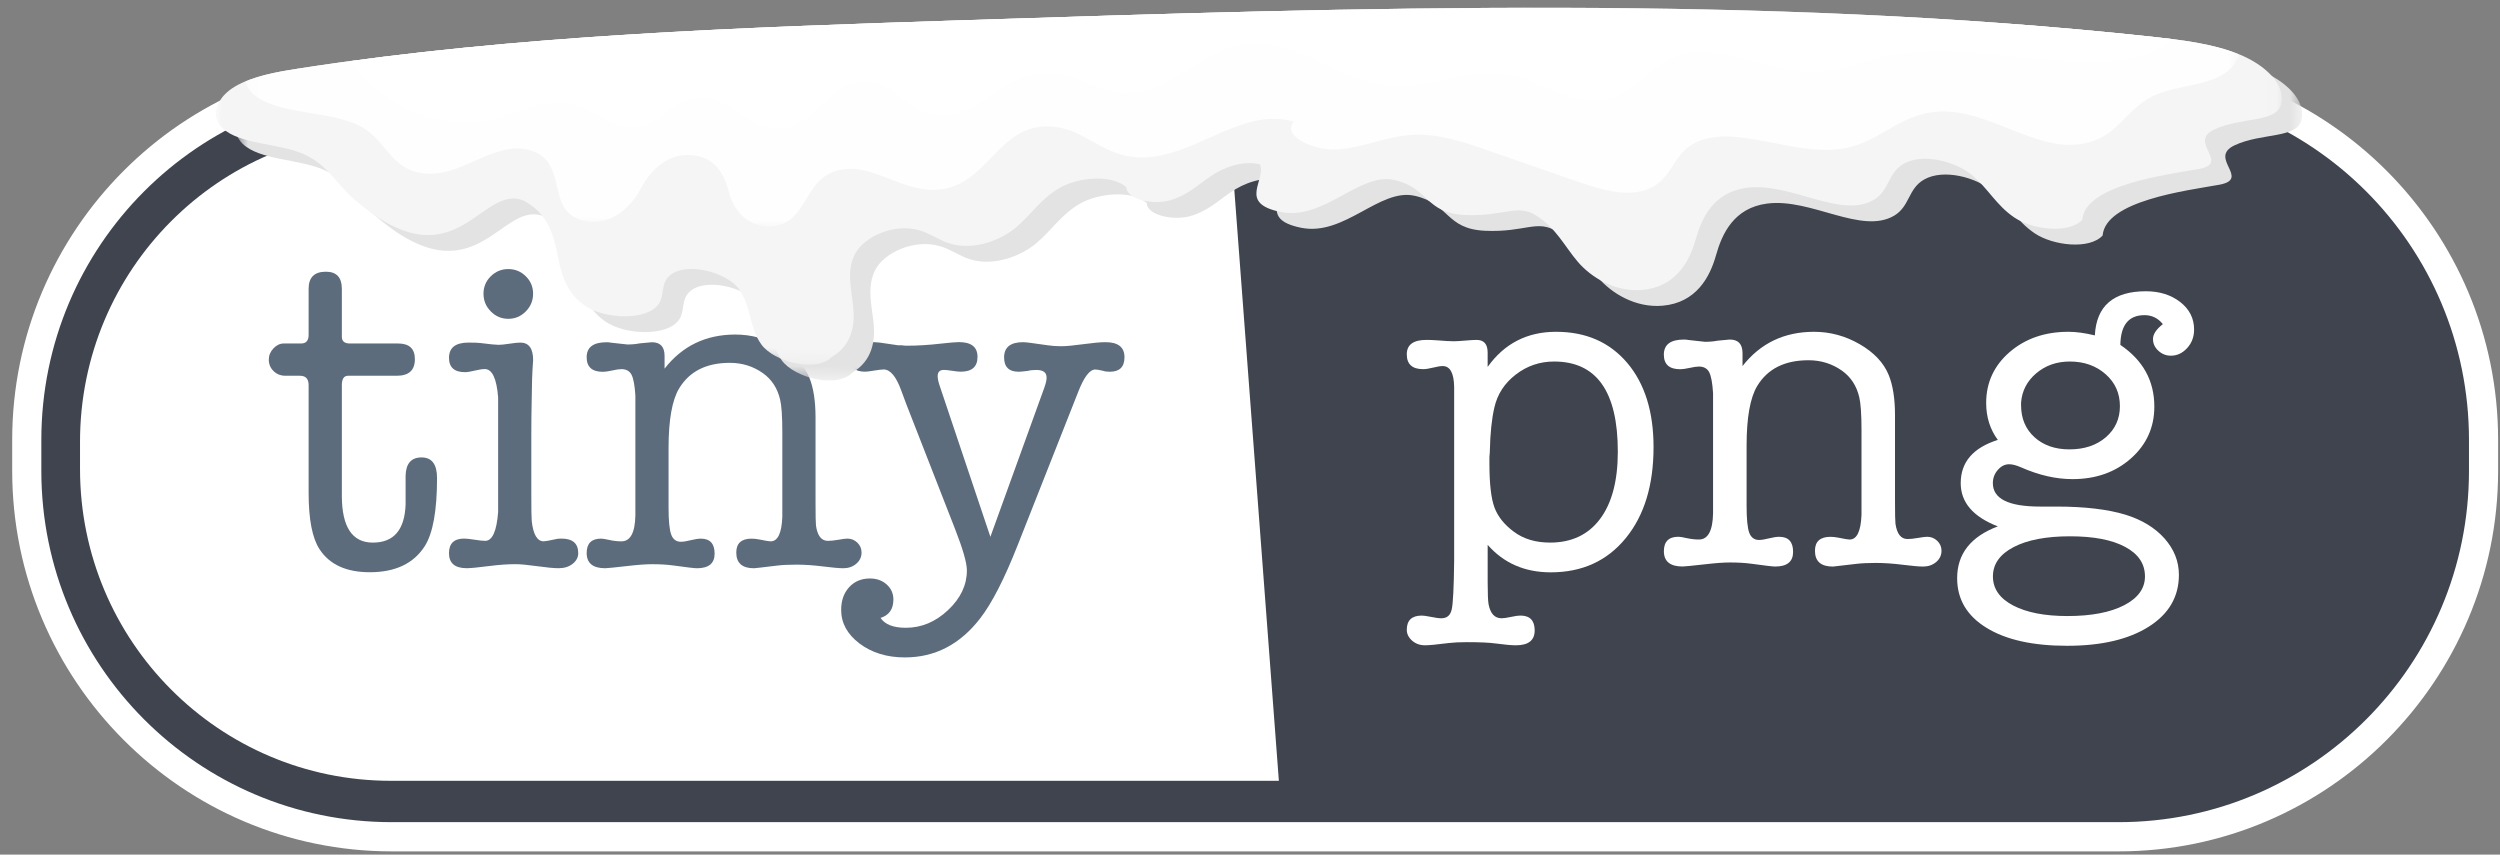
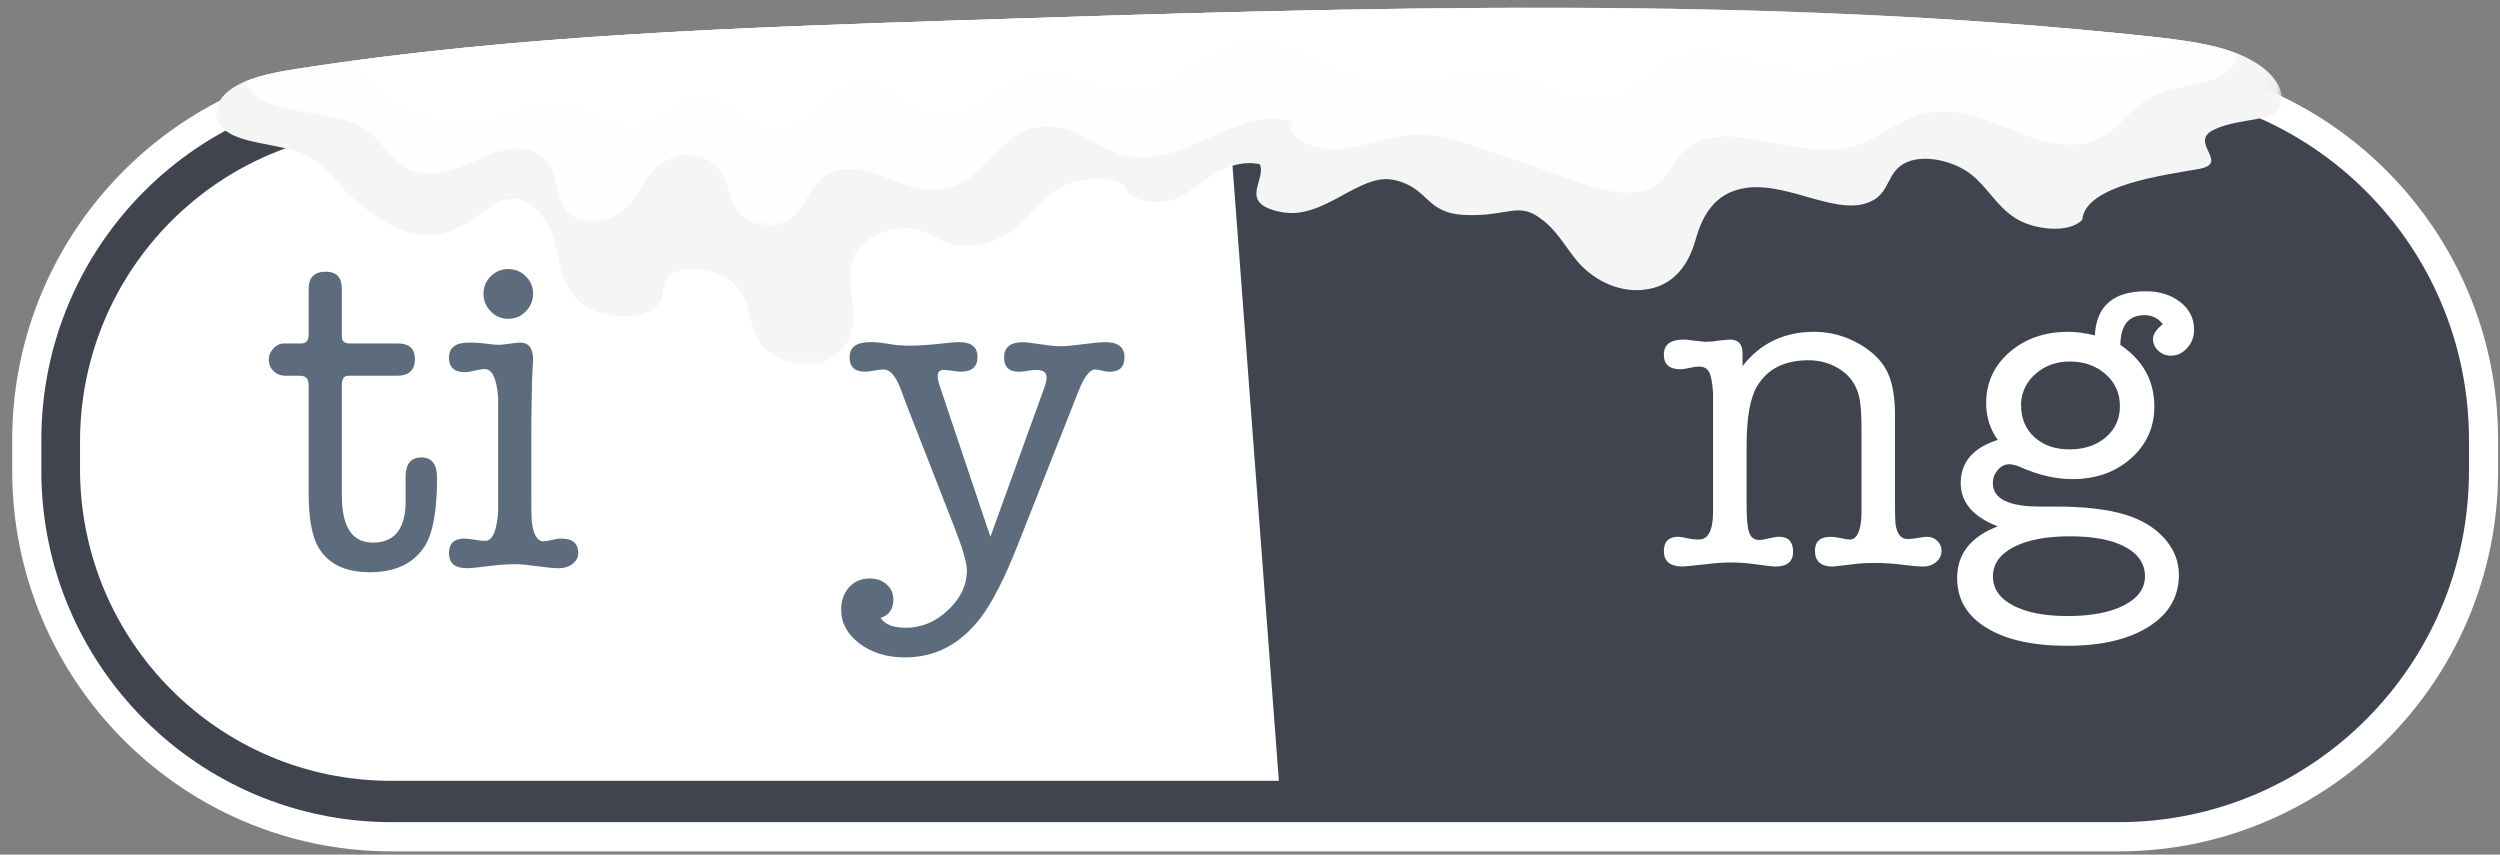
<svg xmlns="http://www.w3.org/2000/svg" xmlns:xlink="http://www.w3.org/1999/xlink" width="196px" height="67px" viewBox="0 0 196 67" version="1.1">
  <rect x="0" y="0" width="196" height="67" fill="#808080" stroke="none" />
  <title>logo-snow</title>
  <desc>Created with Sketch.</desc>
  <defs>
    <polygon id="path-1" points="0.541 29.591 162.474 29.591 162.474 0.511 0.541 0.511 0.541 29.591" />
    <polygon id="path-3" points="2.48689958e-12 0.677 2.48689958e-12 29.758 161.933 29.758 161.933 0.677 2.48689963e-12 0.677" />
    <polygon id="path-5" points="156.348 0.677 0.118 0.677 0.118 18.955 156.348 18.955 156.348 0.677" />
  </defs>
  <g id="Page-1" stroke="none" stroke-width="1" fill="none" fill-rule="evenodd">
    <g id="Christmas-theme" transform="translate(-1016, -180)">
      <g id="logo-snow" transform="translate(1015.763, 177.452)">
        <g id="logo" transform="translate(0.641, 3.251)">
          <g id="Group" transform="translate(0, 3)">
            <g id="Shape">
              <path d="M30.304,61.899 C14.528,61.899 1.694,49.027 1.694,33.207 L1.694,30.793 C1.694,14.971 14.529,2.102 30.304,2.102 L165.697,2.102 C181.473,2.102 194.306,14.973 194.306,30.793 L194.306,33.207 C194.306,49.029 181.472,61.899 165.697,61.899 L30.304,61.899 L30.304,61.899 Z" fill="#3F444F" />
              <path d="M165.697,3.247 C180.865,3.247 193.164,15.581 193.164,30.792 L193.164,33.207 C193.164,48.421 180.865,60.754 165.697,60.754 L30.304,60.754 C15.134,60.754 2.836,48.421 2.836,33.207 L2.836,30.792 C2.836,15.581 15.134,3.247 30.304,3.247 L165.697,3.247 L165.697,3.247 Z M165.697,0.954 L30.304,0.954 C13.898,0.954 0.552,14.339 0.552,30.791 L0.552,33.206 C0.552,49.658 13.898,63.045 30.304,63.045 L165.697,63.045 C182.102,63.045 195.448,49.658 195.448,33.206 L195.448,30.791 C195.45,14.339 182.103,0.954 165.697,0.954 L165.697,0.954 L165.697,0.954 Z" fill="#FFFFFF" />
            </g>
            <path d="M99.859,57.512 L30.241,57.512 C16.781,57.512 5.87,46.569 5.87,33.069 L5.87,30.928 C5.87,17.429 16.781,6.486 30.241,6.486 L96.012,6.486" id="Shape" fill="#FFFFFF" />
          </g>
          <g id="Group" transform="translate(20, 20)" fill="#5C6C7D">
            <path d="M11.395,18.851 L11.395,16.601 C11.418,15.639 11.834,15.159 12.645,15.159 C13.455,15.159 13.86,15.699 13.86,16.776 C13.86,19.334 13.538,21.113 12.894,22.12 C12.02,23.482 10.584,24.16 8.585,24.16 C6.747,24.16 5.437,23.561 4.655,22.367 C4.08,21.497 3.792,20.023 3.792,17.936 L3.792,9.496 C3.792,9.004 3.568,8.757 3.118,8.757 L1.982,8.757 C1.604,8.757 1.29,8.634 1.042,8.388 C0.793,8.143 0.669,7.843 0.669,7.493 C0.669,7.164 0.79,6.871 1.032,6.613 C1.276,6.353 1.547,6.226 1.85,6.226 L3.202,6.226 C3.595,6.226 3.792,6.004 3.792,5.557 L3.792,1.937 C3.792,1.046 4.243,0.599 5.146,0.599 C5.979,0.599 6.397,1.046 6.397,1.937 L6.397,5.698 C6.397,6.05 6.605,6.226 7.021,6.226 L10.804,6.226 C11.684,6.226 12.123,6.636 12.123,7.456 C12.123,8.325 11.65,8.757 10.7,8.757 L6.883,8.757 C6.559,8.757 6.397,9.004 6.397,9.496 L6.397,18.145 C6.397,20.607 7.205,21.837 8.825,21.837 C10.467,21.839 11.324,20.842 11.395,18.851 L11.395,18.851 Z" id="Shape" />
            <path d="M21.251,13.507 L21.251,18.079 C21.251,19.249 21.262,19.941 21.285,20.152 C21.402,21.206 21.715,21.736 22.222,21.736 C22.339,21.736 22.627,21.684 23.091,21.583 C23.207,21.545 23.38,21.522 23.612,21.522 C24.49,21.522 24.93,21.903 24.93,22.666 C24.93,22.991 24.785,23.266 24.495,23.498 C24.205,23.728 23.839,23.845 23.398,23.845 C23.025,23.845 22.463,23.791 21.709,23.686 C20.953,23.581 20.391,23.528 20.019,23.528 C19.415,23.528 18.742,23.574 18,23.669 C17.093,23.785 16.49,23.844 16.189,23.844 C15.26,23.844 14.796,23.451 14.796,22.666 C14.796,21.903 15.193,21.522 15.987,21.522 C16.174,21.522 16.447,21.553 16.811,21.612 C17.171,21.67 17.448,21.699 17.635,21.699 C18.195,21.699 18.532,20.95 18.65,19.447 L18.65,16.389 L18.65,13.506 L18.65,10.447 C18.532,8.972 18.183,8.231 17.6,8.231 C17.413,8.231 17.151,8.274 16.812,8.353 C16.473,8.437 16.221,8.476 16.058,8.476 C15.218,8.476 14.798,8.101 14.798,7.352 C14.798,6.556 15.307,6.156 16.326,6.156 C16.765,6.156 17.077,6.168 17.263,6.191 C18.002,6.286 18.478,6.331 18.686,6.331 C18.87,6.331 19.154,6.303 19.536,6.244 C19.918,6.186 20.202,6.156 20.386,6.156 C21.057,6.156 21.394,6.613 21.394,7.53 C21.394,7.62 21.384,7.761 21.366,7.949 C21.347,8.137 21.34,8.278 21.34,8.371 C21.32,8.557 21.302,9.286 21.283,10.55 C21.261,11.515 21.251,12.5 21.251,13.507 L21.251,13.507 Z M19.446,4.292 C18.913,4.292 18.457,4.102 18.076,3.712 C17.694,3.327 17.502,2.865 17.502,2.325 C17.502,1.787 17.694,1.33 18.076,0.954 C18.457,0.579 18.913,0.392 19.446,0.392 C19.978,0.392 20.435,0.579 20.817,0.954 C21.199,1.33 21.391,1.788 21.391,2.325 C21.391,2.865 21.199,3.327 20.817,3.712 C20.435,4.102 19.978,4.292 19.446,4.292 L19.446,4.292 Z" id="Shape" />
-             <path d="M31.698,8.198 C33.088,6.417 34.937,5.525 37.252,5.525 C38.502,5.525 39.681,5.849 40.791,6.493 C41.9,7.138 42.654,7.939 43.047,8.9 C43.372,9.697 43.534,10.742 43.534,12.033 L43.534,18.713 C43.534,19.718 43.545,20.318 43.569,20.506 C43.683,21.302 43.995,21.701 44.505,21.701 C44.713,21.701 44.985,21.672 45.321,21.614 C45.655,21.555 45.893,21.524 46.033,21.524 C46.334,21.524 46.592,21.631 46.812,21.84 C47.032,22.055 47.142,22.309 47.142,22.614 C47.142,22.966 47.004,23.259 46.726,23.496 C46.449,23.729 46.113,23.847 45.719,23.847 C45.395,23.847 44.862,23.799 44.123,23.707 C43.383,23.613 42.687,23.565 42.041,23.565 C41.438,23.565 40.941,23.589 40.548,23.636 C39.391,23.777 38.778,23.848 38.709,23.848 C37.784,23.848 37.32,23.439 37.32,22.616 C37.32,21.892 37.721,21.527 38.523,21.527 C38.711,21.527 38.924,21.551 39.16,21.598 C39.609,21.692 39.892,21.739 40.01,21.739 C40.576,21.739 40.883,21.094 40.93,19.803 L40.93,18.01 L40.93,15.867 L40.93,13.193 C40.93,11.951 40.871,11.097 40.758,10.628 C40.55,9.737 40.1,9.045 39.409,8.553 C38.649,8.015 37.784,7.744 36.817,7.744 C34.972,7.744 33.648,8.412 32.841,9.748 C32.289,10.662 32.011,12.221 32.011,14.425 L32.011,19.101 C32.011,20.133 32.081,20.835 32.22,21.21 C32.359,21.586 32.614,21.772 32.985,21.772 C33.168,21.772 33.424,21.731 33.747,21.649 C34.071,21.569 34.338,21.527 34.546,21.527 C35.263,21.527 35.622,21.919 35.622,22.706 C35.622,23.467 35.159,23.848 34.233,23.848 C34.048,23.848 33.446,23.777 32.428,23.636 C31.919,23.565 31.351,23.531 30.727,23.531 C30.241,23.531 29.594,23.577 28.783,23.673 C27.766,23.788 27.188,23.847 27.048,23.847 C26.077,23.847 25.591,23.449 25.591,22.651 C25.591,21.902 25.968,21.525 26.722,21.525 C26.84,21.525 27.057,21.561 27.376,21.632 C27.693,21.703 28.006,21.739 28.312,21.739 C29.019,21.739 29.384,21.058 29.409,19.699 L29.409,15.797 L29.409,11.543 L29.409,10.312 C29.361,9.515 29.26,8.969 29.107,8.675 C28.954,8.384 28.689,8.237 28.312,8.237 C28.146,8.237 27.905,8.271 27.588,8.345 C27.269,8.414 27.028,8.447 26.862,8.447 C26.013,8.447 25.59,8.068 25.59,7.308 C25.59,6.521 26.11,6.129 27.151,6.129 C27.29,6.129 27.406,6.14 27.499,6.163 L28.783,6.304 C29.153,6.304 29.477,6.273 29.755,6.216 C30.355,6.156 30.669,6.129 30.692,6.129 C31.363,6.123 31.698,6.481 31.698,7.195 L31.698,8.198 Z" id="Shape" />
            <path d="M53.252,9.497 L57.242,21.383 L61.477,9.674 C61.592,9.346 61.65,9.089 61.65,8.899 C61.65,8.502 61.384,8.302 60.852,8.302 C60.574,8.302 60.355,8.326 60.191,8.373 C59.822,8.419 59.578,8.442 59.463,8.442 C58.699,8.442 58.317,8.069 58.317,7.317 C58.317,6.524 58.814,6.124 59.808,6.124 C59.948,6.124 60.179,6.148 60.503,6.194 L61.753,6.369 C62.076,6.418 62.423,6.441 62.793,6.441 C63.188,6.441 63.766,6.387 64.53,6.28 C65.294,6.177 65.872,6.123 66.264,6.123 C67.259,6.123 67.756,6.517 67.756,7.302 C67.756,8.062 67.374,8.441 66.611,8.441 C66.379,8.441 66.206,8.418 66.09,8.372 C65.789,8.301 65.581,8.266 65.466,8.266 C65.025,8.266 64.574,8.864 64.112,10.059 L59.391,22.015 C58.35,24.662 57.367,26.584 56.441,27.779 C54.866,29.817 52.901,30.839 50.541,30.839 C49.13,30.839 47.943,30.474 46.983,29.75 C46.024,29.021 45.543,28.145 45.543,27.112 C45.543,26.386 45.752,25.793 46.167,25.336 C46.583,24.879 47.129,24.65 47.798,24.65 C48.331,24.65 48.77,24.809 49.118,25.125 C49.465,25.441 49.638,25.831 49.638,26.299 C49.638,27.052 49.302,27.533 48.631,27.742 C48.978,28.258 49.638,28.515 50.61,28.515 C51.836,28.515 52.94,28.055 53.924,27.128 C54.908,26.201 55.4,25.165 55.4,24.016 C55.4,23.431 55.087,22.341 54.463,20.746 L50.645,10.969 L50.228,9.845 C49.835,8.791 49.384,8.263 48.876,8.263 C48.737,8.263 48.487,8.293 48.129,8.35 C47.77,8.411 47.533,8.438 47.419,8.438 C46.608,8.438 46.204,8.065 46.204,7.313 C46.204,6.519 46.735,6.12 47.799,6.12 C48.146,6.12 48.413,6.133 48.598,6.16 L49.987,6.364 L50.264,6.364 C50.427,6.388 50.565,6.4 50.68,6.4 C51.513,6.4 52.404,6.347 53.352,6.238 C54.069,6.158 54.544,6.118 54.775,6.118 C55.746,6.118 56.233,6.504 56.233,7.278 C56.233,8.052 55.793,8.438 54.915,8.438 C54.775,8.438 54.555,8.415 54.255,8.369 C53.953,8.323 53.735,8.298 53.595,8.298 C53.271,8.298 53.109,8.462 53.109,8.79 C53.113,8.983 53.159,9.216 53.252,9.497 L53.252,9.497 Z" id="Shape" />
          </g>
          <g id="Group" transform="translate(109, 21)" fill="#FFFFFF">
-             <path d="M7.227,5.934 L7.227,7.064 C8.536,5.23 10.324,4.31 12.592,4.31 C14.931,4.31 16.787,5.122 18.168,6.745 C19.546,8.37 20.234,10.572 20.234,13.35 C20.234,16.341 19.505,18.722 18.044,20.5 C16.585,22.28 14.627,23.168 12.174,23.168 C10.141,23.168 8.489,22.449 7.229,21.014 L7.229,23.943 C7.229,24.84 7.254,25.418 7.301,25.675 C7.442,26.406 7.78,26.769 8.321,26.769 C8.482,26.769 8.726,26.736 9.056,26.663 C9.382,26.592 9.626,26.557 9.794,26.557 C10.54,26.557 10.915,26.943 10.915,27.721 C10.915,28.5 10.424,28.888 9.448,28.888 C9.097,28.888 8.573,28.842 7.876,28.747 C7.361,28.675 6.592,28.642 5.569,28.642 C5.011,28.642 4.543,28.666 4.168,28.712 C3.238,28.832 2.62,28.888 2.323,28.888 C1.921,28.888 1.583,28.767 1.305,28.524 C1.03,28.281 0.888,27.995 0.888,27.673 C0.888,26.932 1.279,26.559 2.065,26.559 C2.203,26.559 2.424,26.59 2.727,26.65 C3.119,26.732 3.411,26.77 3.594,26.77 C4.037,26.77 4.307,26.541 4.409,26.082 C4.517,25.623 4.578,24.345 4.602,22.251 L4.602,8.619 C4.578,7.537 4.281,6.996 3.701,6.996 C3.537,6.996 3.292,7.035 2.953,7.118 C2.616,7.202 2.356,7.239 2.174,7.239 C1.314,7.239 0.888,6.85 0.888,6.075 C0.888,5.323 1.399,4.945 2.431,4.945 C2.687,4.945 2.969,4.956 3.268,4.979 C3.853,5.028 4.289,5.052 4.568,5.052 C4.782,5.052 5.08,5.032 5.482,4.998 C5.877,4.964 6.171,4.945 6.357,4.945 C6.937,4.947 7.227,5.275 7.227,5.934 M7.755,10.243 C7.544,11.161 7.429,12.28 7.402,13.598 C7.402,13.694 7.392,13.868 7.366,14.124 L7.366,14.623 C7.366,16.198 7.495,17.347 7.755,18.066 C8.015,18.78 8.526,19.425 9.287,19.99 C10.047,20.553 10.989,20.836 12.121,20.836 C13.807,20.836 15.114,20.219 16.041,18.983 C16.968,17.747 17.433,15.987 17.433,13.705 C17.433,8.994 15.767,6.64 12.437,6.64 C11.314,6.64 10.31,6.984 9.427,7.666 C8.545,8.346 7.99,9.208 7.755,10.243" id="Shape" />
            <path d="M27.21,5.987 L27.21,6.995 C28.613,5.205 30.483,4.31 32.818,4.31 C34.082,4.31 35.275,4.635 36.395,5.281 C37.516,5.93 38.279,6.735 38.672,7.701 C38.999,8.502 39.164,9.552 39.164,10.846 L39.164,17.556 C39.164,18.567 39.176,19.167 39.2,19.357 C39.317,20.158 39.63,20.557 40.148,20.557 C40.357,20.557 40.63,20.53 40.968,20.47 C41.309,20.41 41.55,20.38 41.689,20.38 C41.994,20.38 42.254,20.489 42.477,20.699 C42.699,20.915 42.81,21.17 42.81,21.473 C42.81,21.83 42.668,22.123 42.389,22.362 C42.11,22.596 41.768,22.715 41.372,22.715 C41.045,22.715 40.508,22.666 39.76,22.573 C39.012,22.478 38.312,22.431 37.658,22.431 C37.049,22.431 36.546,22.455 36.148,22.502 C34.981,22.644 34.361,22.716 34.295,22.716 C33.36,22.716 32.889,22.306 32.889,21.478 C32.889,20.752 33.295,20.384 34.106,20.384 C34.297,20.384 34.511,20.408 34.747,20.455 C35.2,20.549 35.486,20.597 35.605,20.597 C36.176,20.597 36.488,19.949 36.538,18.652 L36.538,16.85 L36.538,14.699 L36.538,12.014 C36.538,10.764 36.475,9.907 36.362,9.436 C36.151,8.541 35.697,7.847 34.998,7.352 C34.228,6.811 33.359,6.54 32.382,6.54 C30.519,6.54 29.179,7.21 28.366,8.552 C27.809,9.471 27.529,11.035 27.529,13.248 L27.529,17.943 C27.529,18.981 27.597,19.687 27.737,20.062 C27.878,20.442 28.138,20.63 28.513,20.63 C28.696,20.63 28.956,20.587 29.282,20.505 C29.609,20.424 29.879,20.382 30.088,20.382 C30.815,20.382 31.175,20.777 31.175,21.564 C31.175,22.33 30.707,22.713 29.772,22.713 C29.585,22.713 28.978,22.642 27.949,22.5 C27.432,22.428 26.863,22.395 26.231,22.395 C25.74,22.395 25.087,22.441 24.264,22.538 C23.238,22.653 22.656,22.711 22.514,22.711 C21.535,22.711 21.044,22.311 21.044,21.511 C21.044,20.76 21.422,20.379 22.185,20.379 C22.304,20.379 22.525,20.414 22.846,20.488 C23.165,20.558 23.483,20.595 23.791,20.595 C24.504,20.595 24.872,19.91 24.9,18.547 L24.9,14.627 L24.9,10.355 L24.9,9.118 C24.851,8.319 24.748,7.77 24.595,7.475 C24.439,7.182 24.17,7.035 23.791,7.035 C23.624,7.035 23.381,7.068 23.059,7.142 C22.738,7.213 22.496,7.245 22.327,7.245 C21.469,7.245 21.042,6.864 21.042,6.102 C21.042,5.311 21.568,4.918 22.617,4.918 C22.758,4.918 22.877,4.929 22.968,4.952 L24.264,5.094 C24.64,5.094 24.967,5.064 25.249,5.007 C25.855,4.947 26.171,4.918 26.195,4.918 C26.871,4.912 27.21,5.268 27.21,5.987" id="Shape" />
            <path d="M52.765,4.31 C53.37,4.31 54.061,4.405 54.832,4.593 C54.95,2.286 56.285,1.132 58.832,1.132 C59.904,1.132 60.804,1.415 61.529,1.979 C62.252,2.544 62.613,3.262 62.613,4.134 C62.613,4.698 62.434,5.181 62.072,5.582 C61.708,5.982 61.282,6.183 60.792,6.183 C60.418,6.183 60.092,6.054 59.809,5.793 C59.529,5.536 59.391,5.232 59.391,4.875 C59.391,4.499 59.647,4.112 60.163,3.71 C59.789,3.24 59.307,3.005 58.723,3.005 C57.485,3.005 56.853,3.783 56.832,5.337 C58.607,6.539 59.496,8.15 59.496,10.177 C59.496,11.799 58.884,13.152 57.663,14.237 C56.44,15.32 54.911,15.86 53.078,15.86 C51.786,15.86 50.446,15.553 49.059,14.942 C48.683,14.775 48.367,14.694 48.11,14.694 C47.778,14.694 47.485,14.841 47.227,15.137 C46.967,15.432 46.836,15.78 46.836,16.177 C46.836,17.402 48.071,18.012 50.535,18.012 L50.749,18.012 L51.383,18.012 L51.808,18.012 C54.036,18.012 55.843,18.227 57.233,18.65 C58.52,19.047 59.545,19.671 60.293,20.512 C61.046,21.36 61.422,22.311 61.422,23.365 C61.422,25.079 60.633,26.433 59.057,27.43 C57.479,28.427 55.345,28.927 52.658,28.927 C49.969,28.927 47.861,28.457 46.334,27.515 C44.801,26.573 44.036,25.278 44.036,23.627 C44.036,21.726 45.097,20.367 47.225,19.566 C45.284,18.812 44.316,17.683 44.316,16.176 C44.316,14.528 45.284,13.4 47.225,12.786 C46.618,11.963 46.312,10.998 46.312,9.891 C46.312,8.289 46.928,6.959 48.151,5.901 C49.383,4.838 50.919,4.31 52.765,4.31 M52.889,20.343 C51.011,20.343 49.535,20.627 48.457,21.192 C47.382,21.756 46.841,22.522 46.841,23.487 C46.841,24.452 47.37,25.21 48.423,25.765 C49.481,26.318 50.896,26.595 52.679,26.595 C54.557,26.595 56.036,26.311 57.128,25.749 C58.218,25.183 58.762,24.428 58.762,23.489 C58.762,22.5 58.246,21.728 57.214,21.177 C56.182,20.62 54.741,20.343 52.889,20.343 M52.87,6.64 C51.843,6.64 50.965,6.947 50.241,7.559 C49.517,8.172 49.119,8.938 49.048,9.857 L49.048,10.068 C49.048,11.103 49.401,11.941 50.102,12.577 C50.802,13.21 51.714,13.528 52.836,13.528 C54.005,13.528 54.957,13.212 55.694,12.577 C56.43,11.941 56.797,11.127 56.797,10.14 C56.797,9.128 56.425,8.292 55.676,7.634 C54.927,6.973 53.992,6.64 52.87,6.64" id="Shape" />
          </g>
        </g>
        <g id="Group" transform="translate(99.517, 18) rotate(1) translate(-99.517, -18) translate(17.017, 2)">
          <path d="M14.145,6.088 C14.145,6.088 13.956,18.706 23.37,17.119 C23.37,17.119 24.156,13.371 22.175,12.886 C20.195,12.402 15.88,11.834 14.145,6.088" id="Fill-1" fill="#AB9385" />
          <path d="M14.73,8.505 C14.73,8.505 15.602,16.829 22.562,16.274 C22.562,16.274 22.887,14.133 21.677,13.902 C20.467,13.672 16.732,13.114 14.73,8.505" id="Fill-3" fill="#BDA293" />
          <g id="Group-7" transform="translate(1.109, 1.387)">
            <mask id="mask-2" fill="white">
              <use xlink:href="#path-1" />
            </mask>
            <g id="Clip-6" />
-             <path d="M98.592,16.954 C101.726,17.04 102.65,15.963 104.214,16.916 C105.779,17.869 106.445,19.261 107.507,20.465 C108.571,21.669 110.472,22.808 112.603,22.585 C115.247,22.307 116.274,20.258 116.718,18.566 C117.161,16.873 118.043,14.824 120.654,14.436 C124.082,13.927 128.092,16.771 130.631,15.21 C131.856,14.455 131.678,13.074 132.928,12.337 C134.439,11.443 136.989,12.096 138.279,13.121 C139.571,14.145 140.231,15.471 141.678,16.405 C143.126,17.34 145.98,17.625 146.999,16.481 C147.178,13.748 153.496,12.849 156.049,12.346 C158.602,11.843 155.113,10.263 157.224,9.226 C159.335,8.19 162.138,8.637 162.438,7.111 C162.737,5.584 161.144,4.109 159.092,3.311 C157.039,2.512 154.598,2.256 152.221,2.042 C121.474,-0.731 90.224,0.813 59.269,2.362 C41.743,3.24 24.1,4.129 7.119,7.045 C5.293,7.358 3.399,7.722 2.027,8.556 C0.656,9.391 0.005,10.839 1.076,11.838 C2.435,13.103 5.459,12.933 7.474,13.767 C9.342,14.539 10.079,16.031 11.419,17.168 C19.654,24.146 21.389,15.601 24.884,17.16 C26.666,18.099 27.167,19.689 27.486,21.153 C27.806,22.616 28.138,24.198 29.737,25.263 C31.335,26.329 34.691,26.373 35.542,24.999 C35.955,24.337 35.679,23.541 36.221,22.918 C37.359,21.608 40.749,22.382 41.773,23.729 C42.798,25.077 42.616,26.698 43.615,28.053 C44.615,29.409 47.951,30.235 49.162,28.952 C50.74,27.978 50.943,26.413 50.776,25.013 C50.608,23.614 50.178,22.17 50.848,20.833 C51.518,19.497 53.827,18.359 55.85,18.899 C56.765,19.144 57.436,19.678 58.353,19.922 C60.185,20.408 62.253,19.564 63.428,18.541 C64.603,17.518 65.326,16.274 66.765,15.4 C68.206,14.526 70.834,14.225 72.022,15.242 C72.058,16.185 74.088,16.607 75.428,16.215 C76.77,15.824 77.609,14.976 78.597,14.277 C79.585,13.577 81.055,12.961 82.453,13.26 C83.02,14.497 80.732,16.337 84.155,16.969 C87.577,17.602 90.253,13.736 93.015,14.307 C95.777,14.877 95.458,16.867 98.592,16.954" id="Fill-5" fill="#E3E3E3" mask="url(#mask-2)" />
          </g>
          <g id="Group-10" transform="translate(0.035, 0.01)">
            <mask id="mask-4" fill="white">
              <use xlink:href="#path-3" />
            </mask>
            <g id="Clip-9" />
            <path d="M98.051,17.12 C101.185,17.207 102.109,16.129 103.673,17.082 C105.237,18.036 105.903,19.428 106.966,20.632 C108.029,21.836 109.931,22.975 112.061,22.752 C114.705,22.474 115.732,20.425 116.176,18.733 C116.62,17.04 117.502,14.991 120.113,14.603 C123.541,14.094 127.55,16.938 130.089,15.376 C131.315,14.622 131.137,13.241 132.386,12.503 C133.898,11.611 136.447,12.264 137.737,13.288 C139.03,14.312 139.69,15.637 141.137,16.572 C142.585,17.506 145.438,17.791 146.458,16.647 C146.636,13.915 152.955,13.016 155.507,12.513 C158.061,12.01 154.572,10.43 156.683,9.393 C158.794,8.356 161.597,8.804 161.896,7.277 C162.195,5.751 160.603,4.276 158.551,3.477 C156.498,2.679 154.057,2.424 151.679,2.209 C120.932,-0.564 89.683,0.98 58.727,2.529 C41.201,3.406 23.558,4.296 6.578,7.211 C4.751,7.525 2.857,7.888 1.485,8.723 C0.115,9.557 -0.537,11.006 0.535,12.004 C1.894,13.271 4.918,13.101 6.932,13.933 C8.801,14.705 9.538,16.198 10.877,17.334 C19.112,24.313 20.847,15.769 24.342,17.327 C26.125,18.265 26.625,19.856 26.944,21.319 C27.265,22.783 27.597,24.365 29.195,25.431 C30.794,26.496 34.149,26.54 35.001,25.166 C35.414,24.504 35.137,23.708 35.68,23.085 C36.818,21.775 40.207,22.548 41.231,23.897 C42.256,25.244 42.075,26.865 43.074,28.22 C44.074,29.575 47.41,30.401 48.621,29.118 C50.199,28.145 50.402,26.58 50.234,25.18 C50.067,23.781 49.637,22.337 50.306,21 C50.977,19.664 53.285,18.525 55.309,19.066 C56.224,19.311 56.894,19.845 57.812,20.088 C59.644,20.575 61.712,19.732 62.887,18.709 C64.061,17.685 64.784,16.44 66.224,15.567 C67.665,14.693 70.293,14.392 71.481,15.409 C71.516,16.352 73.547,16.773 74.888,16.382 C76.228,15.991 77.067,15.143 78.056,14.443 C79.043,13.743 80.514,13.128 81.912,13.427 C82.479,14.663 80.191,16.504 83.613,17.136 C87.035,17.769 89.712,13.902 92.474,14.474 C95.236,15.045 94.917,17.034 98.051,17.12" id="Fill-8" fill="#F5F5F5" mask="url(#mask-4)" />
          </g>
          <g id="Group-13" transform="translate(2.184, 0.01)">
            <mask id="mask-6" fill="white">
              <use xlink:href="#path-5" />
            </mask>
            <g id="Clip-12" />
            <path d="M156.348,3.458 C154.306,2.677 151.887,2.421 149.53,2.209 C118.784,-0.565 87.534,0.98 56.579,2.529 C39.053,3.406 21.41,4.296 4.429,7.212 C2.926,7.469 1.384,7.766 0.118,8.325 C0.219,8.673 0.424,9.004 0.761,9.297 C2.698,10.982 7.143,10.41 9.513,11.848 C11.259,12.908 11.717,14.952 14.07,15.272 C17.139,15.69 19.674,12.545 22.561,13.332 C25.689,14.186 23.695,18.248 26.982,18.803 C29.083,19.158 30.585,17.54 31.248,16.215 C31.91,14.89 33.266,13.25 35.402,13.503 C37.247,13.722 37.857,15.182 38.192,16.364 C38.526,17.547 39.489,18.997 41.365,18.955 C44.478,18.884 43.871,15.201 46.764,14.462 C49.252,13.827 51.57,15.96 54.244,15.877 C58.465,15.746 59.008,10.677 63.232,10.745 C65.595,10.783 67.029,12.534 69.301,12.954 C73.941,13.812 77.919,8.82 82.361,10.034 C81.424,11.184 83.981,12.354 85.98,12.145 C87.979,11.936 89.704,11.051 91.718,10.909 C93.697,10.77 95.6,11.368 97.372,11.949 C99.88,12.771 102.388,13.594 104.897,14.417 C106.514,14.947 108.474,15.479 110.061,14.911 C112.086,14.185 112.017,12.206 113.744,11.215 C116.782,9.469 121.648,12.155 125.547,11.382 C128.239,10.849 129.74,8.778 132.499,8.411 C136.771,7.843 140.665,11.707 144.666,10.593 C147.073,9.923 147.652,7.843 149.742,6.827 C151.283,6.076 153.46,6.002 154.93,5.194 C155.745,4.745 156.193,4.127 156.348,3.458" id="Fill-11" fill="#FEFEFE" mask="url(#mask-6)" />
          </g>
          <path d="M148.215,4.21 C150.193,4.082 152.407,3.393 153.292,2.374 C152.765,2.317 152.239,2.266 151.713,2.219 C120.967,-0.554 89.718,0.99 58.762,2.539 C42.547,3.351 26.232,4.177 10.433,6.604 C11.449,7.783 12.562,8.933 14.115,9.829 C16.009,10.92 18.717,11.578 21.148,11.089 C23.441,10.627 25.508,9.204 27.811,9.643 C29.706,10.005 30.957,11.564 32.915,11.391 C35.026,11.206 35.737,9.131 37.852,8.97 C40.276,8.784 41.479,11.234 43.917,11.301 C47.255,11.393 47.933,7.192 51.242,7.485 C53.248,7.663 53.939,9.447 55.832,9.908 C57.594,10.336 59.432,9.437 60.68,8.532 C61.929,7.627 63.314,6.56 65.2,6.551 C67.259,6.542 68.84,7.827 70.883,7.994 C74.914,8.324 76.912,4.442 80.92,4.008 C85.002,3.566 87.939,6.887 92.066,7.091 C95.079,7.24 97.902,5.666 100.876,6.01 C103.682,6.334 105.935,8.309 108.714,7.898 C111.487,7.488 112.291,5.02 114.882,4.265 C118.091,3.331 121.529,5.525 125.052,5.446 C127.131,5.4 128.939,4.569 130.893,4.114 C136.364,2.842 142.425,4.586 148.215,4.21" id="Fill-14" fill="#FFFFFF" />
        </g>
      </g>
    </g>
  </g>
</svg>